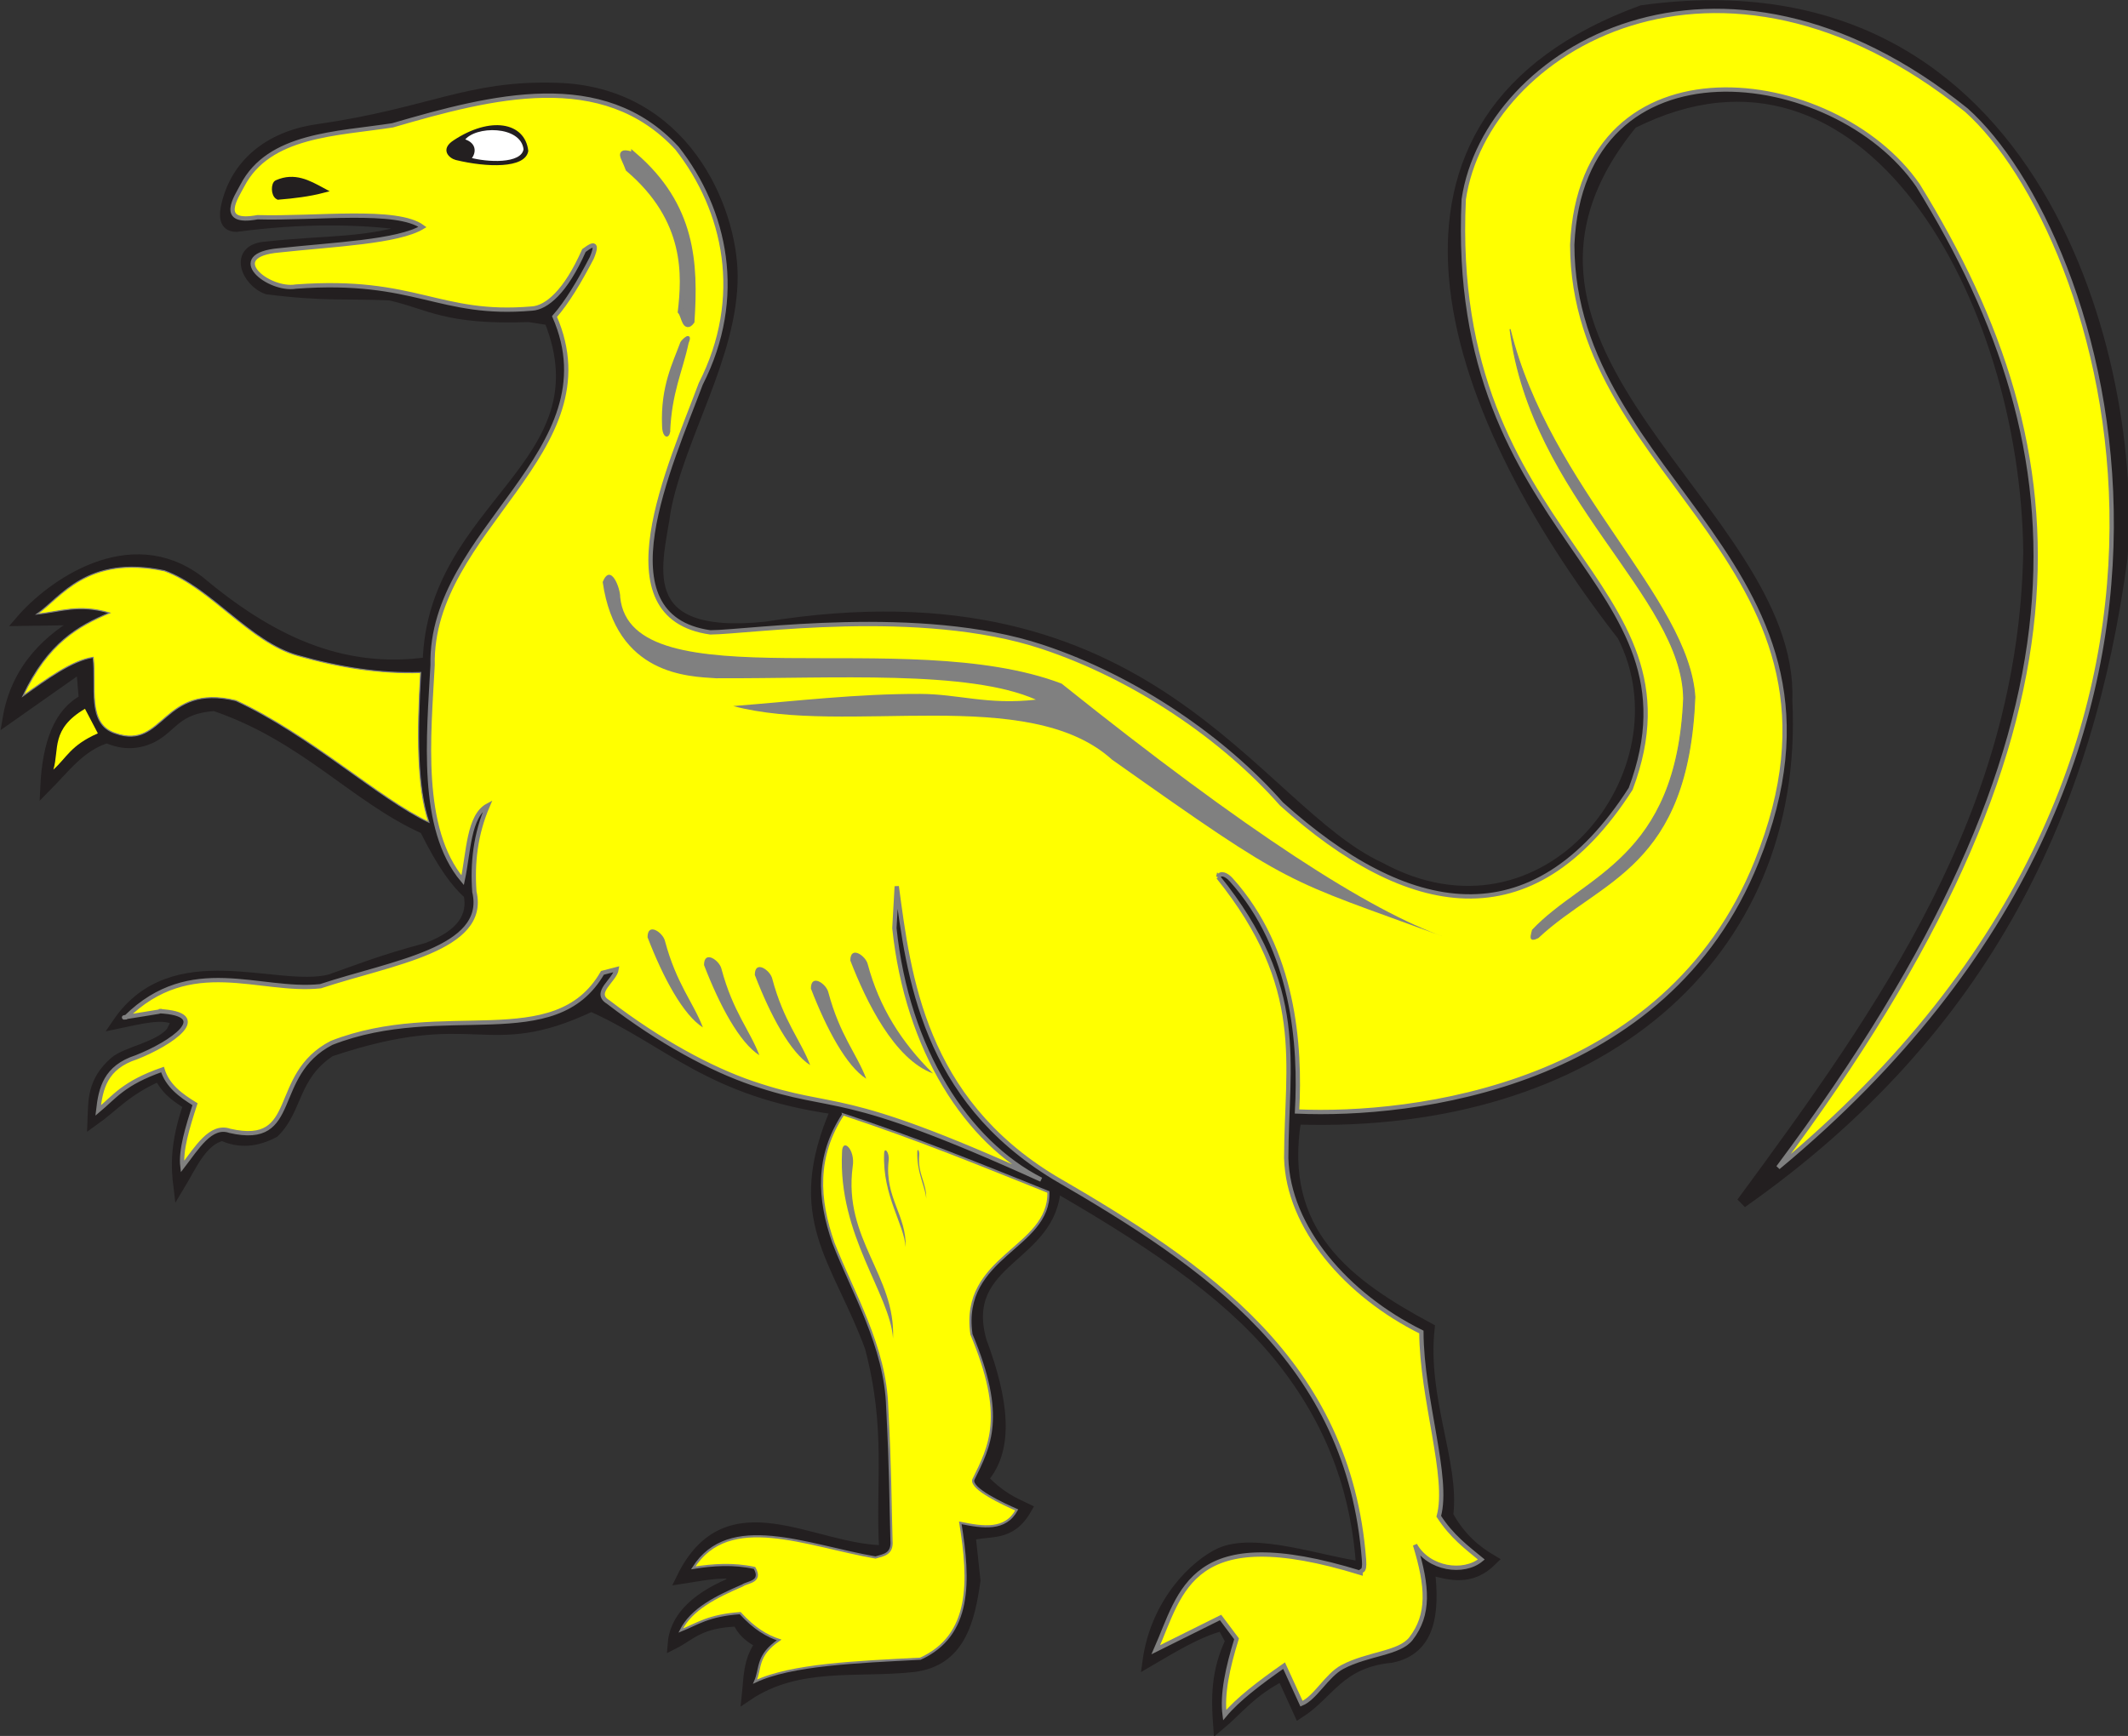
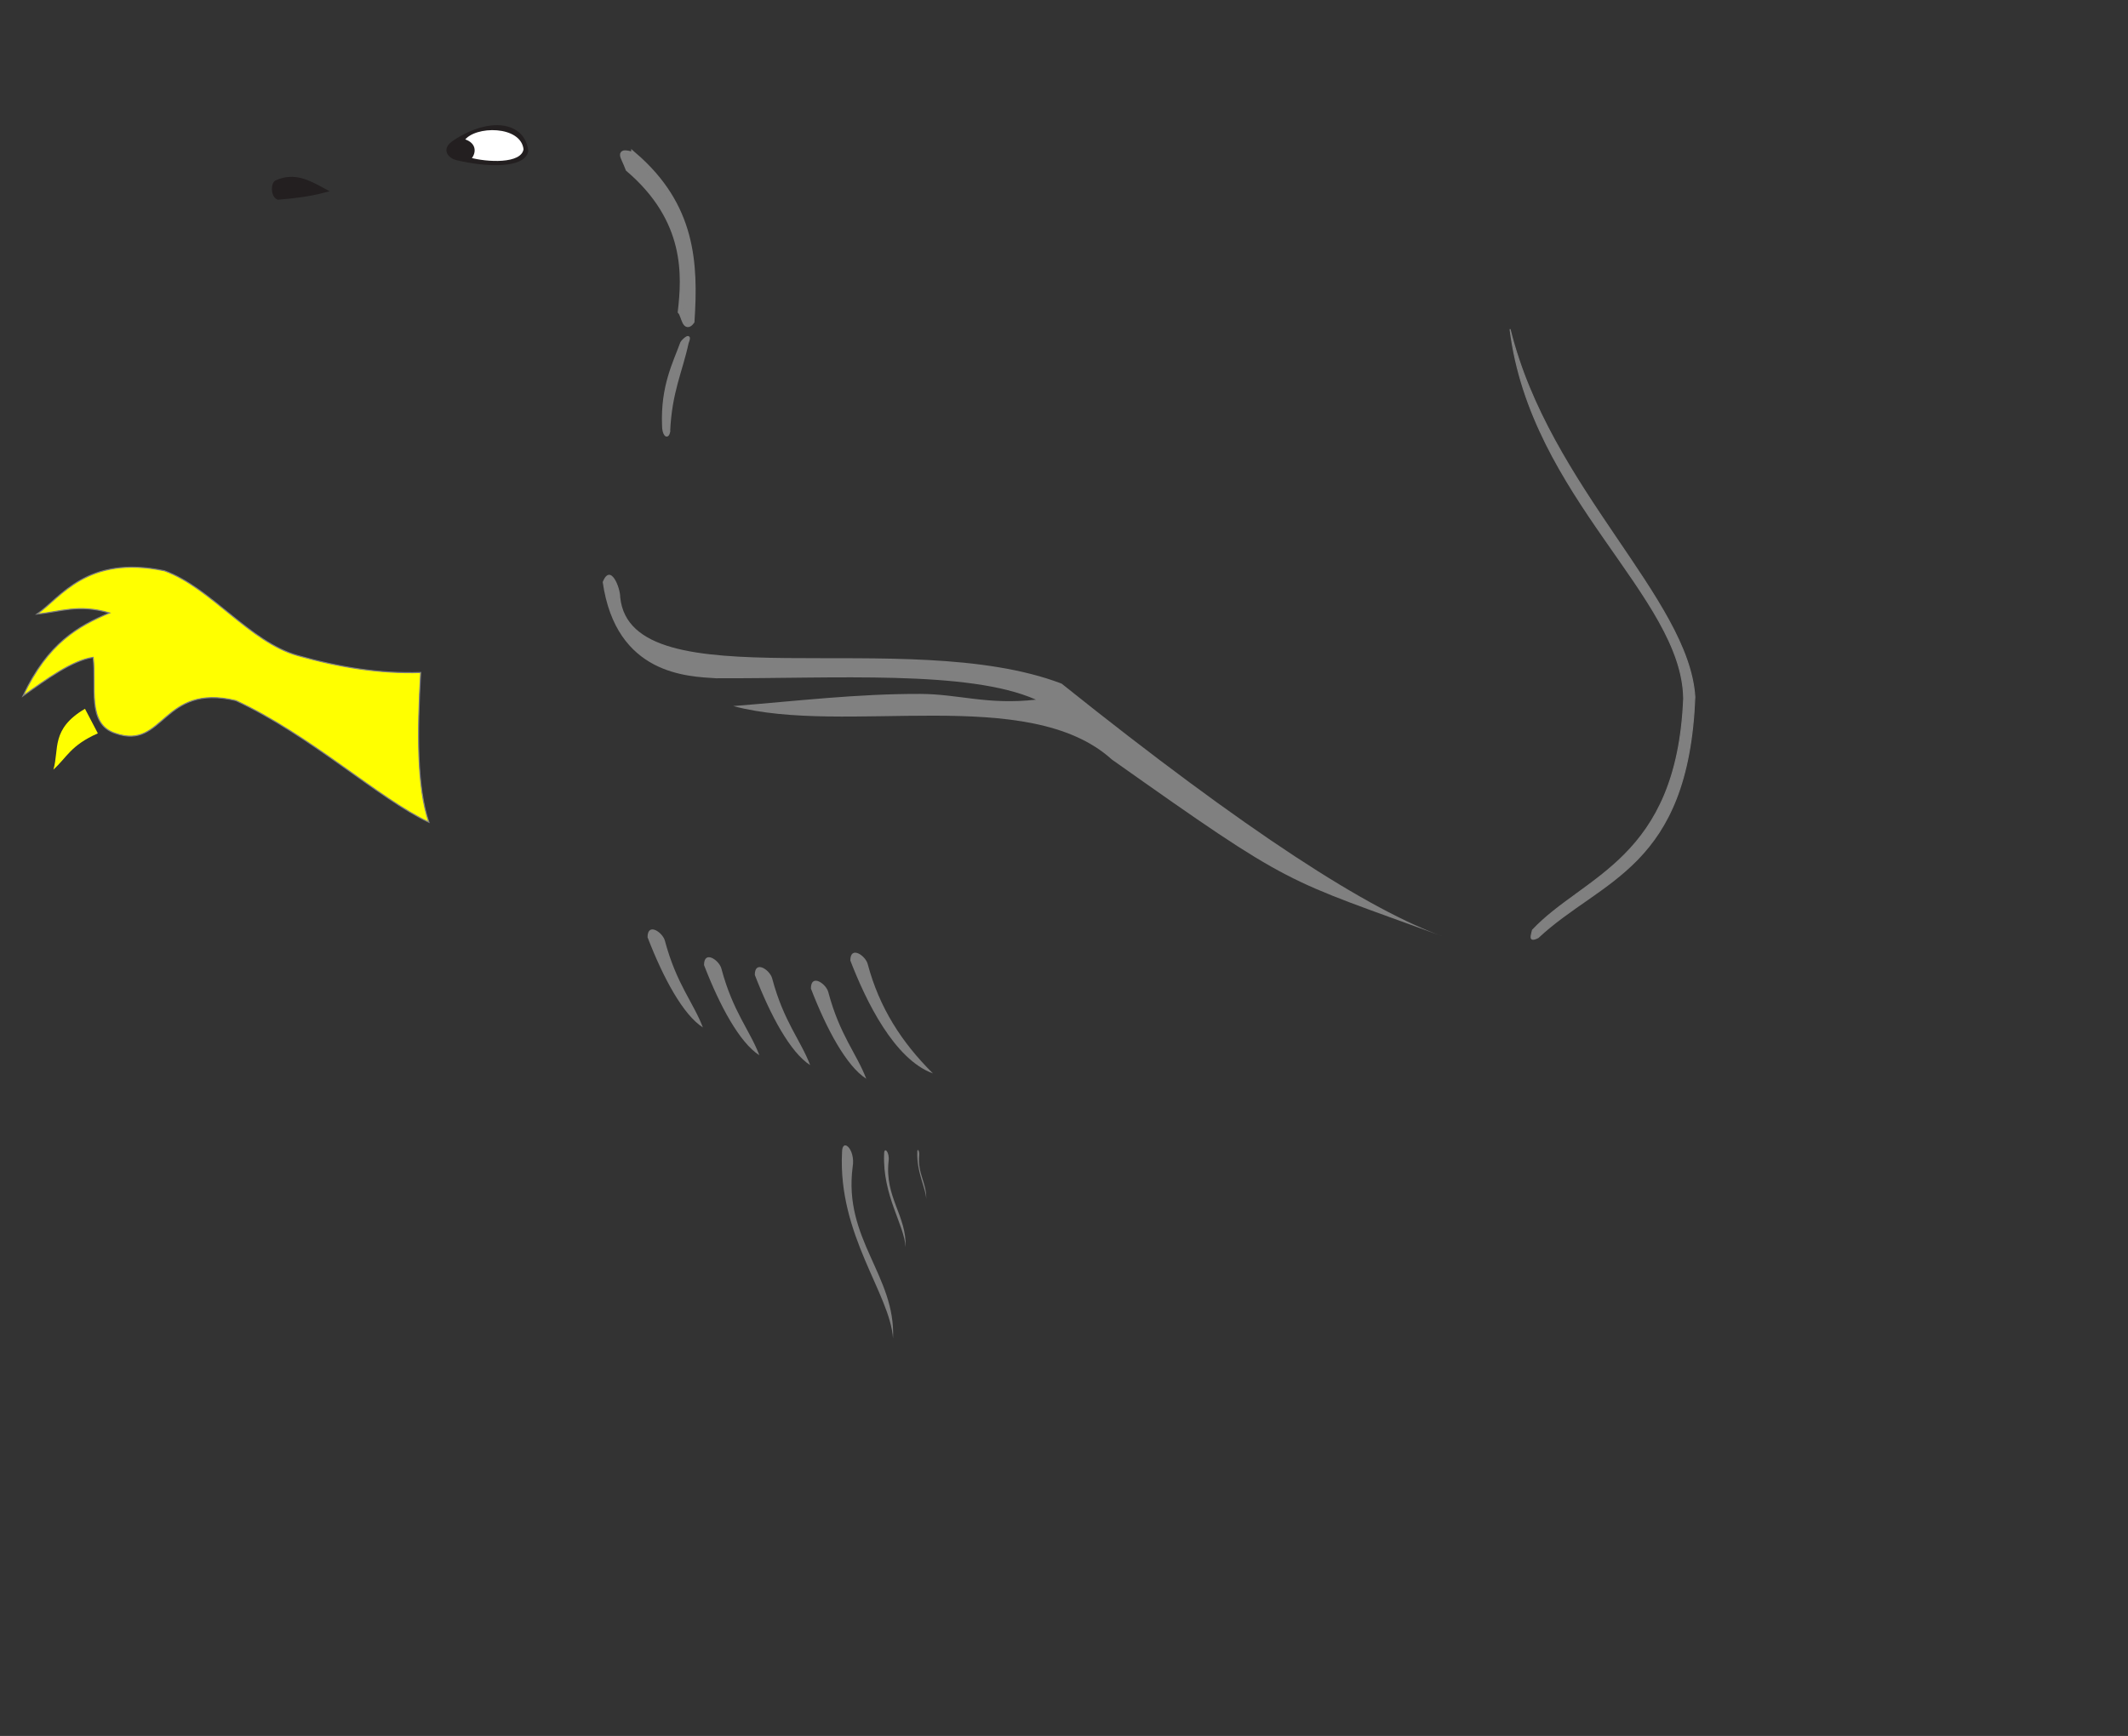
<svg xmlns="http://www.w3.org/2000/svg" id="svg2" height="387.601" width="475.014" version="1.0">
  <rect width="100%" height="100%" fill="#333333" stroke="none" />
  <defs id="defs5">
    <clipPath id="clipPath23">
      <path id="path25" d="M 0.03,841.95 H 595.29 V 0.03 H 0.03 Z" />
    </clipPath>
    <clipPath id="clipPath17">
      <path id="path19" d="M 0,841.89 H 595.276 V 0 H 0 Z" />
    </clipPath>
    <clipPath id="clipPath3261">
      <path id="path3263" d="M 0,841.89 H 595.276 V 0 H 0 Z" />
    </clipPath>
    <clipPath id="clipPath3265">
      <path id="path3267" d="M 0.03,841.95 H 595.29 V 0.03 H 0.03 Z" />
    </clipPath>
    <clipPath id="clipPath2463">
      <path id="path2465" d="M 0,841.89 H 595.276 V 0 H 0 Z" />
    </clipPath>
    <clipPath id="clipPath2467">
      <path id="path2469" d="M 0.03,841.95 H 595.29 V 0.03 H 0.03 Z" />
    </clipPath>
    <clipPath id="clipPath3270">
      <path id="path3272" d="M 0,841.89 H 595.276 V 0 H 0 Z" />
    </clipPath>
    <clipPath id="clipPath3274">
      <path id="path3535" d="M 0.03,841.95 H 595.29 V 0.03 H 0.03 Z" />
    </clipPath>
    <clipPath id="clipPath3256">
      <path id="path3258" d="M 0,841.89 H 595.276 V 0 H 0 Z" />
    </clipPath>
    <clipPath id="clipPath3260">
      <path id="path3262" d="M 0.03,841.95 H 595.29 V 0.03 H 0.03 Z" />
    </clipPath>
    <clipPath id="clipPath3526">
      <path id="path3528" d="M 0,841.89 H 595.276 V 0 H 0 Z" />
    </clipPath>
    <clipPath id="clipPath3522">
      <path id="path3524" d="M 0.03,841.95 H 595.29 V 0.03 H 0.03 Z" />
    </clipPath>
    <clipPath id="clipPath3249">
-       <path id="path3251" d="M -0.138,841.445 H 595.138 V -0.445 H -0.138 Z" />
-     </clipPath>
+       </clipPath>
    <clipPath id="clipPath3255">
      <path id="path3257" d="M 0.03,841.95 H 595.29 V 0.03 H 0.03 Z" />
    </clipPath>
    <clipPath id="clipPath3453">
      <path id="path3455" d="M -0.138,841.445 H 595.138 V -0.445 H -0.138 Z" />
    </clipPath>
    <clipPath id="clipPath3459">
-       <path id="path3461" d="M 0.03,841.95 H 595.29 V 0.03 H 0.03 Z" />
-     </clipPath>
+       </clipPath>
    <clipPath id="clipPath223">
      <path id="path225" d="m 404.161,505.122 v -166.41 h 155.181 v 166.41" />
    </clipPath>
  </defs>
  <g transform="matrix(1.104,0,0,1.104,-435.025,-187.558)" id="g3788">
-     <path d="m 656.066,396.224 c 60.716,1.988 101.904,-32.659 99.285,-84.745 1.453,-38.436 -68.922,-70.643 -31.277,-116.637 47.589,-23.918 79.59,35.376 80.147,86.663 -0.97,52.688 -29.077,92.35 -57.993,131.624 49.969,-35.114 70.175,-80.409 76.889,-130.32 3.198,-38.281 -16.437,-121.935 -97.089,-110.772 -59.396,21.724 -40.497,79.419 -3.91,126.411 14.07,27.542 -15.483,65.161 -49.093,46.879 -25.554,-11.854 -46.231,-61.21 -124.064,-48.628 -27.952,2.936 -21.71,-13.488 -20.368,-23.663 2.923,-15.12 13.553,-31.353 13.509,-47.294 -0.037,-13.63 -9.771,-37.325 -35.553,-38.017 -17.876,-0.569 -25.367,5.079 -48.325,8.373 -9.882,1.418 -16.767,7.155 -18.495,15.973 -0.397,2.309 0.201,3.623 2.112,3.623 12.758,-1.694 24.976,-1.771 36.579,0 -9.902,3.565 -18.312,2.774 -30.42,4.132 -6.845,0.356 -4.176,6.999 0.063,8.501 11.473,1.482 16.548,0.831 24.782,1.233 7.88,1.698 11.012,5.008 28.104,4.373 l 4.187,0.657 c 11.828,29.455 -23.74,37.415 -24.54,69.284 -17.677,2.49 -32.18,-4.603 -46.396,-16.535 -13.979,-10.554 -29.898,1.034 -35.918,8.058 l 12.606,-0.192 c -6.631,3.629 -13.456,9.614 -15.221,19.961 l 14.847,-10.448 0.569,6.69 c -5.032,2.545 -7.392,8.763 -7.807,17.657 3.776,-3.805 7.006,-8.34 12.404,-9.983 3.374,1.501 6.402,1.271 9.2,-0.113 4.106,-2.153 4.725,-5.801 12.512,-6.377 18.35,6.232 28.369,18.579 42.553,24.946 3.633,7.359 6.442,11.015 8.925,13.2 0.911,4.44 -1.329,8.205 -8.494,10.915 -9.485,2.549 -13.884,4.371 -19.59,6.38 -10.835,2.781 -31.767,-7.635 -42.96,8.823 4.642,-0.964 9.593,-2.314 12.015,-0.502 l -1.126,2.237 c -2.495,3.097 -9.106,4.029 -11.432,6.044 -4.609,3.993 -4.294,7.985 -4.458,11.978 4.309,-3.051 6.516,-6.102 13.384,-9.153 1.995,3.646 3.989,4.412 5.984,5.894 -2.781,8.016 -2.46,12.716 -1.995,16.513 2.553,-4.221 4.635,-9.385 8.821,-10.341 3.48,1.598 6.959,1.228 10.439,-0.638 4.771,-4.635 3.799,-11.396 11.369,-16.385 29.809,-10.021 31.289,1.064 52.78,-9.122 15.969,7.149 23.823,17.287 49.522,20.851 -9.594,22.047 0.174,30.028 6.852,48.084 4.418,16.68 2.101,27.588 2.922,41.186 -14.586,-0.034 -31.76,-13.49 -41.047,5.646 3.514,-0.522 7.572,-1.502 11.445,-0.888 l -1.837,1.97 c -7.305,3.173 -10.967,7.257 -11.343,12.163 3.633,-1.828 5.277,-4.402 13.153,-4.64 0.669,1.929 2.52,3.484 4.605,4.489 -2.571,3.527 -2.372,7.054 -2.761,10.58 10.305,-6.965 22.307,-4.599 33.649,-5.862 9.262,-1.153 11.26,-9.085 12.43,-17.402 l -0.983,-9.148 c 3.855,-1.181 8.025,0.483 11.36,-5.379 -2.756,-1.294 -5.497,-2.532 -8.815,-6.074 5.363,-6.054 4.118,-15.996 -0.308,-27.809 -4.736,-16.697 14.371,-16.638 14.987,-31.277 22.538,13.005 36.698,23.372 46.225,35.601 10.47,13.44 14.723,27.262 15.677,41.288 -7.972,-0.956 -21.647,-6 -28.699,-2.689 -4.686,2.2 -12.854,9.652 -14.523,21.932 4.716,-2.734 9.712,-5.935 15.068,-7.388 l 1.721,3.163 c -2.969,6.146 -2.889,11.682 -2.479,17.153 4.084,-3.392 6.331,-6.784 12.853,-10.176 l 3.453,7.57 c 6.015,-3.826 8.109,-10.23 18.594,-11.228 7.77,-1.542 8.827,-8.764 7.729,-17.81 4.212,1.17 8.425,2.346 12.637,-1.844 -3.248,-1.918 -6.344,-4.439 -8.911,-9.083 1.342,-10.53 -5.296,-23.478 -3.759,-37.817 -16.465,-8.871 -30.782,-19.244 -26.957,-42.317 z" id="path2384" style="fill:#231f20;fill-opacity:1;fill-rule:evenodd;stroke:#231f20;stroke-width:2.181px;stroke-linecap:butt;stroke-linejoin:miter;stroke-opacity:1" />
-     <path d="m 640.358,347.27 c 18.085,22.515 13.789,37.53 13.751,56.809 0.368,14.115 12.272,27.744 27.324,35.201 0.077,13.639 5.686,29.43 3.52,37.272 2.634,4.083 5.643,6.296 8.605,8.737 -3.563,3 -10.698,1.938 -13.405,-2.953 2.601,8.502 2.928,14.112 -0.823,18.961 -2.33,3.012 -8.73,3.003 -13.869,5.731 -3.18,1.689 -5.478,6.303 -8.261,7.422 l -3.524,-7.698 c -4.971,3.473 -9.417,6.871 -12.015,10.005 -0.554,-4.172 0.583,-9.553 2.409,-15.425 l -3.237,-4.313 -13.09,6.512 c 5.202,-11.751 6.916,-26.166 41.402,-15.542 -0.012,-0.836 0.919,0.281 0.698,-2.608 -3.06,-40.096 -31.848,-59.473 -62.639,-77.337 -26.439,-16.052 -29.394,-40.63 -31.846,-58.904 l -0.474,8.464 c 2.582,24.642 14.684,43.285 29.676,50.865 -41.941,-19.067 -40.66,-13.466 -58.452,-19.528 -8.242,-2.808 -18.614,-8.346 -29.105,-16.404 -3.146,-1.908 1.362,-4.34 1.719,-6.638 l -2.869,0.742 c -9.598,16.629 -32.161,5.309 -54.771,14.166 -12.592,6.505 -6.152,21.069 -20.554,17.792 -3.884,-1.353 -6.654,3.419 -9.599,7.228 -0.393,-3.275 1.01,-7.898 2.546,-12.62 -2.924,-1.787 -5.589,-3.769 -6.574,-7.011 -7.917,2.761 -9.684,5.522 -13.005,8.284 0.513,-4.449 1.427,-8.73 7.728,-10.767 6.953,-2.727 15.893,-8.753 4.54,-9.327 3.168,-0.257 -9.401,1.512 -6.669,1.255 13.147,-12.954 26.994,-4.972 39.354,-6.296 14.344,-4.754 33.86,-7.413 31.111,-19.097 -0.423,-5.821 0.206,-11.641 2.724,-17.462 -3.926,2.071 -3.874,9.445 -5.094,15.122 -8.782,-10.463 -6.839,-29.193 -6.077,-43.51 -0.567,-27.435 36.588,-43.133 24.652,-70.494 2.512,-2.854 5.023,-7.049 7.535,-11.862 1.686,-4.042 -0.659,-2.151 -1.59,-1.49 -3.692,8.361 -7.569,11.57 -10.524,11.741 -18.884,1.624 -23.363,-6.237 -47.684,-4.45 -5.538,0.977 -14.69,-6.362 -3.362,-7.328 10.902,-1.187 23.995,-1.7 28.947,-4.717 -5.158,-3.843 -21.675,-1.628 -33.382,-1.979 -8.227,1.529 -4.171,-4.245 -3.079,-6.362 5.373,-10.413 19.115,-10.471 30.392,-12.22 20.122,-5.857 42.471,-11.68 57.524,4.634 9.819,12.537 13.713,30.15 4.788,47.653 -6.208,16.617 -20.328,47.105 1.945,50.262 7.93,-0.067 42.371,-5.268 67.063,2.911 19.069,6.316 36.888,18.7 48.411,31.792 25.284,22.738 50.649,28.121 70.613,-3.084 15.993,-42.663 -37.039,-49.672 -33.76,-119.22 4.516,-30.318 51.541,-58.356 101.615,-18.032 27.556,24.569 63.508,129.574 -38.04,213.846 65.945,-88.321 61.964,-143.957 28.273,-198.612 -16.824,-24.439 -67.979,-31.176 -69.911,12.011 0.108,48.313 61.528,64.664 37.272,124.787 -18.279,45.61 -69.658,51.528 -92.915,50.498 0.74,-13.329 -0.575,-32.718 -13.339,-46.894 -0.924,-1.027 -2.16,-1.552 -2.601,-0.514 z" id="path3308" style="fill:#ffff00;fill-opacity:1;fill-rule:evenodd;stroke:#808080;stroke-width:0.872;stroke-linecap:butt;stroke-linejoin:miter;stroke-miterlimit:4;stroke-dasharray:none;stroke-opacity:1" />
    <path d="m 522.21,201.209 c -3.504,-1.031 -2.142,0.135 -1.142,2.856 12.149,10.347 11.391,21.638 10.567,28.846 0.72,0.834 0.89,3.865 2.285,1.999 0.773,-11.784 0.267,-23.417 -11.71,-33.701 z" id="path3310" style="fill:#808080;fill-opacity:1;fill-rule:evenodd;stroke:#808080;stroke-width:1.091;stroke-linecap:butt;stroke-linejoin:miter;stroke-miterlimit:4;stroke-dasharray:none;stroke-opacity:1" />
    <path d="m 485.868,198.459 c -2.579,1.664 -0.88,3.236 0.39,3.579 6.31,1.525 13.811,1.685 14.383,-1.627 -0.648,-5.629 -7.469,-6.795 -14.773,-1.952 z" id="path3312" style="fill:#231f20;fill-opacity:1;fill-rule:evenodd;stroke:#231f20;stroke-width:0.436;stroke-linecap:butt;stroke-linejoin:miter;stroke-miterlimit:4;stroke-dasharray:none;stroke-opacity:1" />
    <path d="m 487.754,198.196 c 2.808,0.803 2.172,2.975 1.303,3.777 3.261,0.917 10.541,1.42 11.064,-1.887 -0.563,-5.121 -10.158,-5.068 -12.367,-1.89 z" id="path3314" style="fill:#ffffff;fill-rule:evenodd;stroke:#231f20;stroke-width:0.436;stroke-linecap:butt;stroke-linejoin:miter;stroke-miterlimit:4;stroke-dasharray:none;stroke-opacity:1" />
    <path d="m 450.072,206.83 c -0.66,0.217 -0.764,2.416 0.223,2.901 3.225,-0.259 6.271,-0.652 8.926,-1.339 -2.822,-1.524 -5.632,-3.1 -9.149,-1.562 z" id="path3316" style="fill:#231f20;fill-opacity:1;fill-rule:evenodd;stroke:#231f20;stroke-width:1.091;stroke-linecap:butt;stroke-linejoin:miter;stroke-miterlimit:4;stroke-dasharray:none;stroke-opacity:1" />
    <path d="m 524.975,359.447 c -0.013,-3.14 3.135,-0.947 3.525,0.766 2.33,8.705 5.716,12.37 7.664,17.473 -3.987,-2.541 -8.016,-9.998 -11.189,-18.239 z" id="path3318" style="fill:#808080;fill-opacity:1;fill-rule:evenodd;stroke:none;stroke-width:1.091;stroke-linecap:round;stroke-linejoin:round;stroke-miterlimit:4;stroke-dasharray:none;stroke-opacity:1" />
    <path d="m 536.394,365.07 c -0.013,-3.14 3.135,-0.947 3.525,0.766 2.33,8.705 5.716,12.37 7.664,17.473 -3.987,-2.541 -8.016,-9.998 -11.189,-18.239 z" id="path3320" style="fill:#808080;fill-opacity:1;fill-rule:evenodd;stroke:none;stroke-width:1.091;stroke-linecap:round;stroke-linejoin:round;stroke-miterlimit:4;stroke-dasharray:none;stroke-opacity:1" />
    <path d="m 546.663,367.062 c -0.013,-3.14 3.135,-0.947 3.525,0.766 2.33,8.705 5.716,12.37 7.664,17.473 -3.987,-2.541 -8.016,-9.998 -11.189,-18.239 z" id="path3322" style="fill:#808080;fill-opacity:1;fill-rule:evenodd;stroke:none;stroke-width:1.091;stroke-linecap:round;stroke-linejoin:round;stroke-miterlimit:4;stroke-dasharray:none;stroke-opacity:1" />
    <path d="m 558.006,369.821 c -0.013,-3.14 3.135,-0.947 3.525,0.766 2.33,8.705 5.716,12.37 7.664,17.473 -3.987,-2.541 -8.016,-9.998 -11.189,-18.239 z" id="path3324" style="fill:#808080;fill-opacity:1;fill-rule:evenodd;stroke:none;stroke-width:1.091;stroke-linecap:round;stroke-linejoin:round;stroke-miterlimit:4;stroke-dasharray:none;stroke-opacity:1" />
    <path d="m 565.976,364.15 c -0.013,-3.14 3.135,-0.947 3.525,0.766 2.33,8.705 6.789,15.742 13.181,22.071 -7.819,-2.848 -13.534,-14.596 -16.707,-22.838 z" id="path3326" style="fill:#808080;fill-opacity:1;fill-rule:evenodd;stroke:none;stroke-width:1.091;stroke-linecap:round;stroke-linejoin:round;stroke-miterlimit:4;stroke-dasharray:none;stroke-opacity:1" />
    <path d="m 529.296,257.247 c -0.309,1.428 -1.162,0.503 -1.145,-1.324 -0.315,-7.891 2.182,-12.605 3.684,-16.721 0.251,-0.484 2.136,-2.241 1.211,0.003 -1.275,5.936 -3.395,9.898 -3.751,18.042 z" id="path3328" style="fill:#808080;fill-opacity:1;fill-rule:evenodd;stroke:#808080;stroke-width:0.49;stroke-linecap:butt;stroke-linejoin:miter;stroke-miterlimit:4;stroke-dasharray:none;stroke-opacity:1" />
    <path d="m 515.906,287.598 c 2.698,18.869 17.32,19.102 22.926,19.466 23.891,0.09 51.063,-1.719 64.67,4.326 -9.74,1.118 -15.639,-1.136 -23.359,-1.161 -12.856,-0.041 -25.056,1.447 -37.85,2.458 22.87,6.089 59.634,-4.517 76.566,10.814 37.248,26.35 34.258,23.8 67.265,35.904 -15.163,-5.347 -39.787,-21.127 -77.431,-51.26 -31.458,-11.99 -87.043,4.026 -89.245,-17.456 0.027,-1.902 -1.946,-7.054 -3.542,-3.091 z" id="path3330" style="fill:#808080;fill-opacity:1;fill-rule:evenodd;stroke:none;stroke-width:0.4;stroke-linecap:round;stroke-linejoin:round;stroke-miterlimit:4;stroke-dasharray:none;stroke-opacity:1" />
    <path d="m 479.099,305.907 c -0.708,12.105 -0.765,23.169 1.655,30.27 -9.972,-4.658 -24.019,-17.656 -39.02,-24.595 -14.965,-3.59 -14.471,10.111 -24.358,6.622 -5.868,-1.882 -3.783,-9.478 -4.493,-15.372 -4.22,0.605 -9.408,4.394 -14.189,7.804 5.046,-10.716 11.213,-14.146 17.5,-16.791 -6.345,-1.864 -10.036,-0.191 -14.662,0.236 4.749,-3.252 10,-12.06 25.777,-8.75 9.427,3.43 17.149,14.383 26.921,17.14 8.697,2.453 16.755,3.691 24.869,3.434 z" id="path3332" style="fill:#ffff00;fill-opacity:1;fill-rule:evenodd;stroke:#808080;stroke-width:0.218;stroke-linecap:butt;stroke-linejoin:miter;stroke-miterlimit:4;stroke-dasharray:none;stroke-opacity:1" />
    <path d="m 404.842,325.535 c 1.216,-4.099 -0.577,-8.198 6.385,-12.297 l 2.601,4.966 c -5.534,2.444 -6.26,4.887 -8.986,7.331 z" id="path3334" style="fill:#ffff00;fill-opacity:1;fill-rule:evenodd;stroke:none;stroke-width:1px;stroke-linecap:butt;stroke-linejoin:miter;stroke-opacity:1" />
-     <path d="m 564.53,395.264 c 15.44,5.113 27.384,10.047 41.497,15.699 0.323,11.464 -17.856,12.843 -15.562,28.791 6.994,16.674 3.706,22.613 0.366,29.422 -0.471,1.858 6.031,4.88 8.793,6.087 -2.281,4.223 -6.785,3.556 -11.413,2.613 1.92,11.819 2.293,22.744 -8.067,27.478 -12.89,0.672 -26.113,1.179 -33.43,4.638 1.232,-2.761 0.2,-5.239 4.861,-8.428 -2.42,-0.797 -4.97,-2.246 -7.867,-5.425 -6.507,0.463 -8.626,2.181 -12.031,3.53 2.168,-4.378 7.214,-6.837 12.506,-9.131 0.932,-0.706 4.08,-0.645 2.42,-3.543 -4.285,-0.93 -8.369,-0.652 -12.392,-0.009 7.249,-11.453 22.882,-4.515 36.851,-2.101 1.598,-0.49 3.477,-0.629 3.237,-3.416 -0.246,-8.551 -0.192,-14.097 -0.865,-26.914 -0.333,-12.292 -7.003,-23.332 -10.872,-33.297 -3.097,-8.881 -3.623,-17.477 1.969,-25.993 z" id="path3336" style="fill:#ffff00;fill-opacity:1;fill-rule:evenodd;stroke:#808080;stroke-width:0.436;stroke-linecap:butt;stroke-linejoin:miter;stroke-miterlimit:4;stroke-dasharray:none;stroke-opacity:1" />
    <path d="m 703.909,358.001 c 10.411,-11.078 29.221,-14.231 30.565,-46.816 -0.23,-20.711 -30.853,-40.681 -35.092,-74.645 7.937,32.1 36.077,54.391 37.343,74.31 -1.364,34.615 -18.969,36.748 -31.685,48.66 -2.001,1.005 -1.356,-0.447 -1.132,-1.509 z" id="path3338" style="fill:#808080;fill-opacity:1;fill-rule:evenodd;stroke:#808080;stroke-width:0.218;stroke-linecap:round;stroke-linejoin:round;stroke-miterlimit:4;stroke-dasharray:none;stroke-opacity:1" />
    <path d="m 564.296,402.98 c -0.013,-3.14 2.76,-0.697 2.151,2.89 -1.917,14.701 8.714,21.989 8.163,34.711 -0.614,-9.037 -11.139,-20.865 -10.315,-37.601 z" id="path3435" style="fill:#808080;fill-opacity:1;fill-rule:evenodd;stroke:none;stroke-width:1.527;stroke-linecap:round;stroke-linejoin:round;stroke-miterlimit:4;stroke-dasharray:none;stroke-opacity:1" />
    <path d="m 572.807,403.258 c -0.005,-1.575 1.162,-0.35 0.906,1.449 -0.807,7.373 3.669,11.027 3.437,17.408 -0.259,-4.532 -4.69,-10.464 -4.343,-18.857 z" id="path3437" style="fill:#808080;fill-opacity:1;fill-rule:evenodd;stroke:none;stroke-width:2.26;stroke-linecap:round;stroke-linejoin:round;stroke-miterlimit:4;stroke-dasharray:none;stroke-opacity:1" />
    <path d="m 579.519,402.833 c -0.002,-0.795 0.482,-0.176 0.375,0.731 -0.334,3.72 1.52,5.564 1.424,8.784 -0.107,-2.287 -1.943,-5.28 -1.8,-9.515 z" id="path3439" style="fill:#808080;fill-opacity:1;fill-rule:evenodd;stroke:none;stroke-width:2.181;stroke-linecap:round;stroke-linejoin:round;stroke-miterlimit:4;stroke-dasharray:none;stroke-opacity:1" />
  </g>
</svg>